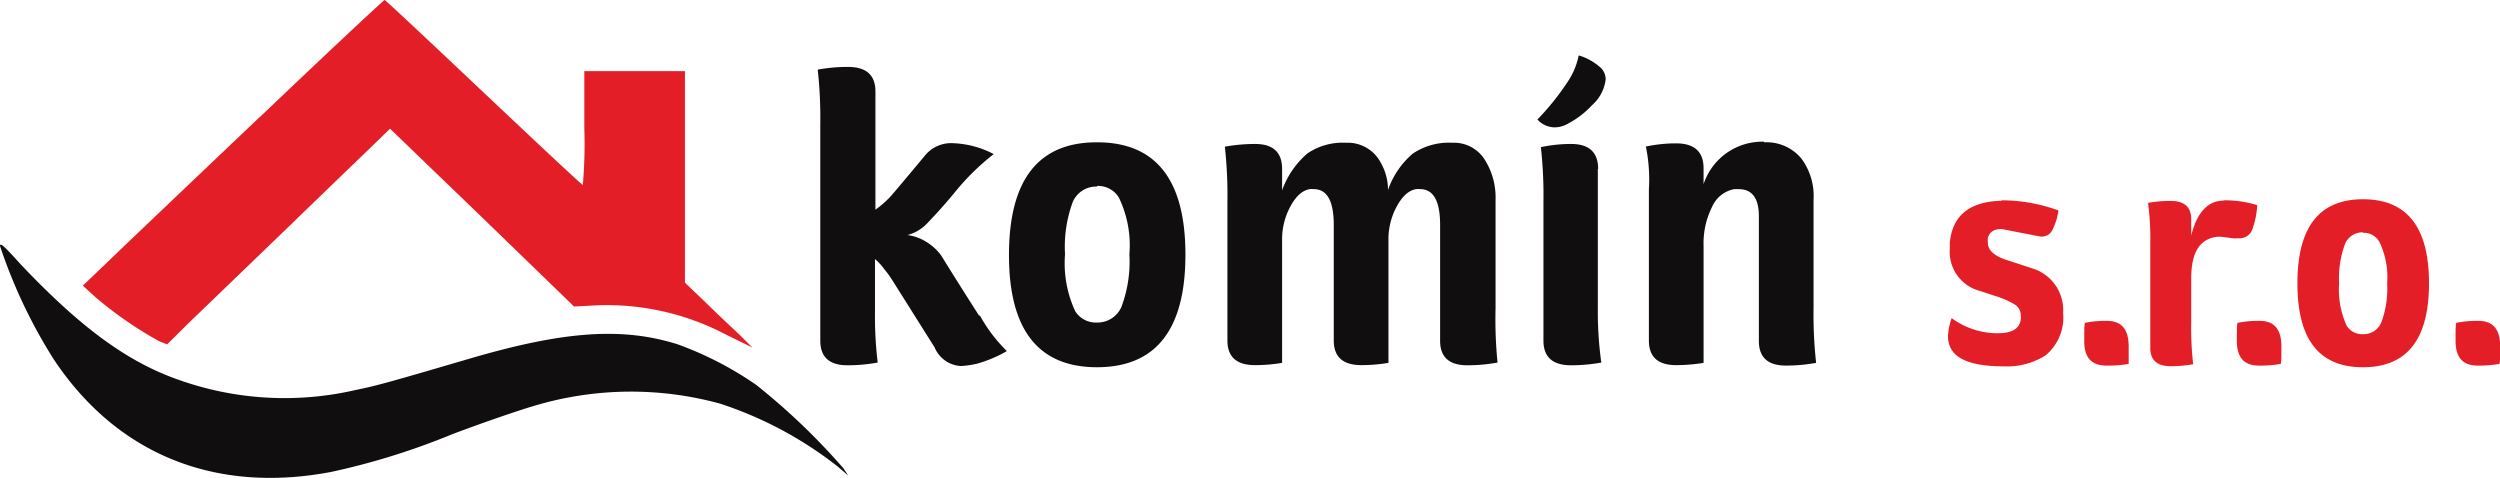
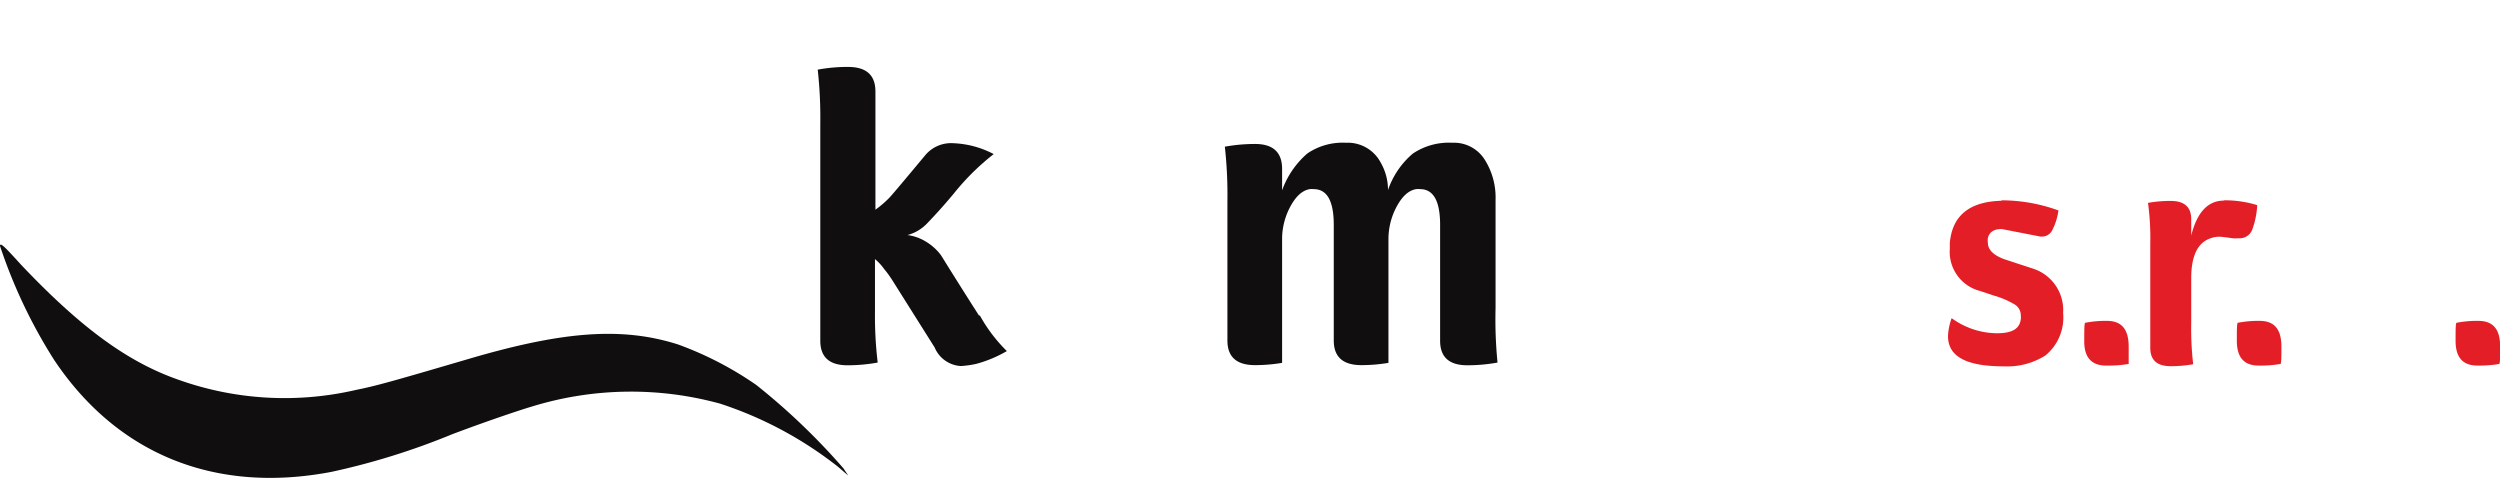
<svg xmlns="http://www.w3.org/2000/svg" viewBox="0 0 165.49 31.64">
  <defs>
    <style>.cls-1{fill:#110e0f;}.cls-2{fill:#e41e26;}</style>
  </defs>
  <g id="Layer_2" data-name="Layer 2">
    <g id="Layer_1-2" data-name="Layer 1">
      <g id="Group_161" data-name="Group 161">
        <path id="Path_5" data-name="Path 5" class="cls-1" d="M0,16.28a34.06,34.06,0,0,0,3.58,7.54c4.18,6.26,10.66,8.88,18.34,7.42a47.08,47.08,0,0,0,8-2.49c2-.76,4.41-1.58,5.26-1.83a22.3,22.3,0,0,1,12.49-.2,25.3,25.3,0,0,1,7.78,4.16l.7.6L55.83,31a43.65,43.65,0,0,0-5.77-5.52,22.72,22.72,0,0,0-5.18-2.68c-3.66-1.16-7.51-.9-13.76.93-5.21,1.53-6.21,1.81-7.55,2.08a20.91,20.91,0,0,1-11.75-.67c-3.36-1.17-6.47-3.44-10.43-7.62C.38,16.41,0,16,0,16.28" />
-         <path id="Path_6" data-name="Path 6" class="cls-2" d="M17.21,7.73c-4.47,4.25-8.94,8.5-9.93,9.46l-1.8,1.72.86.78a25.34,25.34,0,0,0,4.22,2.91l.5.2,1.38-1.37,5.72-5.51c2.37-2.29,5.07-4.9,6-5.79l1.66-1.61,6.09,5.87L38,20.29l1.53-.08A16.93,16.93,0,0,1,48,22.12l1.81.89L49,22.2c-.46-.43-1.49-1.39-2.25-2.14l-1.41-1.35v-14H38.68V8.5a31.09,31.09,0,0,1-.1,3.74c-.07,0-3-2.75-6.57-6.12S25.52,0,25.46,0s-3.77,3.47-8.25,7.74" />
        <path id="Path_7" data-name="Path 7" class="cls-1" d="M64.85,20.86a10.22,10.22,0,0,0,1.8,2.38,8.35,8.35,0,0,1-2,.84,6.18,6.18,0,0,1-1.05.15A2,2,0,0,1,61.87,23l-2.79-4.43a7,7,0,0,0-.55-.76,3.47,3.47,0,0,0-.61-.66v3.47A26,26,0,0,0,58.1,24a11.19,11.19,0,0,1-2,.18c-1.2,0-1.8-.54-1.8-1.63V8.23a29.15,29.15,0,0,0-.17-3.62,10.86,10.86,0,0,1,2-.18c1.22,0,1.82.54,1.82,1.63v7.82a6.74,6.74,0,0,0,.95-.82c.28-.31,1.06-1.24,2.36-2.8a2.23,2.23,0,0,1,1.85-.78,6.26,6.26,0,0,1,2.67.72,15.9,15.9,0,0,0-2.64,2.61c-.83,1-1.43,1.62-1.79,2a2.78,2.78,0,0,1-1.28.75A3.08,3.08,0,0,1,61.3,16a3.45,3.45,0,0,1,1,.91q1.24,2,2.52,4" />
-         <path id="Path_8" data-name="Path 8" class="cls-1" d="M72.62,9.42q5.85,0,5.85,7.44t-5.85,7.45q-5.84,0-5.83-7.45t5.83-7.44m0,2.93a1.69,1.69,0,0,0-1.6,1,8.57,8.57,0,0,0-.52,3.48,7.53,7.53,0,0,0,.67,3.76,1.6,1.6,0,0,0,1.45.76,1.72,1.72,0,0,0,1.62-1.05,8.55,8.55,0,0,0,.52-3.47,7.24,7.24,0,0,0-.69-3.74,1.6,1.6,0,0,0-1.45-.78" />
        <path id="Path_9" data-name="Path 9" class="cls-1" d="M99,13.24V20.4A29.16,29.16,0,0,0,99.13,24a11.19,11.19,0,0,1-2,.18q-1.8,0-1.8-1.62V14.89c0-1.58-.44-2.37-1.33-2.37a1.09,1.09,0,0,0-.26,0c-.54.09-1,.55-1.39,1.36a4.55,4.55,0,0,0-.44,1.88v8.26a10.72,10.72,0,0,1-1.79.15c-1.22,0-1.83-.54-1.83-1.63V14.89c0-1.58-.44-2.37-1.33-2.37a1.09,1.09,0,0,0-.26,0c-.54.09-1,.55-1.39,1.36a4.55,4.55,0,0,0-.44,1.88v8.26a10.72,10.72,0,0,1-1.79.15c-1.22,0-1.83-.54-1.83-1.63V13.33a29.15,29.15,0,0,0-.17-3.62,11.19,11.19,0,0,1,2-.18c1.19,0,1.79.55,1.79,1.65V12.6a5.81,5.81,0,0,1,1.67-2.44,4.15,4.15,0,0,1,2.56-.71,2.46,2.46,0,0,1,2.29,1.3,3.63,3.63,0,0,1,.49,1.83,5.5,5.5,0,0,1,1.64-2.41,4.27,4.27,0,0,1,2.62-.72,2.4,2.4,0,0,1,2.15,1.13A4.69,4.69,0,0,1,99,13.24" />
-         <path id="Path_10" data-name="Path 10" class="cls-1" d="M104.55,3.68a3.78,3.78,0,0,1,1.45.84,1.1,1.1,0,0,1,.29.73,2.71,2.71,0,0,1-.9,1.71,6,6,0,0,1-1.68,1.27,1.76,1.76,0,0,1-.81.2,1.56,1.56,0,0,1-1.13-.52,16.86,16.86,0,0,0,2-2.49,4.78,4.78,0,0,0,.73-1.74m1.27,7.51V20.4A24.35,24.35,0,0,0,106,24a11.19,11.19,0,0,1-2,.18c-1.22,0-1.83-.54-1.83-1.63V13.33A28.67,28.67,0,0,0,102,9.74a9.57,9.57,0,0,1,2-.21c1.19,0,1.79.55,1.79,1.65" />
-         <path id="Path_11" data-name="Path 11" class="cls-1" d="M116.78,9.42a3,3,0,0,1,2.46,1.07,4.15,4.15,0,0,1,.81,2.72V20.4a29.15,29.15,0,0,0,.17,3.62,11.19,11.19,0,0,1-2,.18c-1.19,0-1.79-.54-1.79-1.63V14.31c0-1.19-.45-1.79-1.34-1.79l-.29,0a2,2,0,0,0-1.46,1.16,5.35,5.35,0,0,0-.57,2.58v7.76a11.08,11.08,0,0,1-1.82.15c-1.2,0-1.8-.54-1.8-1.63v-10a10.79,10.79,0,0,0-.2-2.84,9.64,9.64,0,0,1,2-.21c1.21,0,1.82.55,1.82,1.65v.21q0,.43,0,.84h0a4.09,4.09,0,0,1,4-2.81" />
        <path id="Path_12" data-name="Path 12" class="cls-2" d="M132.48,13.26a11.07,11.07,0,0,1,3.78.67,4,4,0,0,1-.42,1.33.75.75,0,0,1-.66.4h-.11l-2.57-.5c-.51,0-.81.2-.91.59a1.12,1.12,0,0,0,0,.32c0,.45.35.81,1.06,1.08l1.92.63a2.88,2.88,0,0,1,2,2.94,3.24,3.24,0,0,1-1.17,2.81,4.74,4.74,0,0,1-2.77.72c-2.45,0-3.68-.64-3.68-2a4,4,0,0,1,.24-1.19,5.15,5.15,0,0,0,3,1c1,0,1.51-.29,1.58-.95a.68.68,0,0,0,0-.2.86.86,0,0,0-.35-.72,5.62,5.62,0,0,0-1.42-.62l-.93-.31a2.67,2.67,0,0,1-2-2.79c0-.13,0-.26,0-.39q.24-2.71,3.42-2.79" />
        <path id="Path_13" data-name="Path 13" class="cls-2" d="M139.42,24.2c-1,0-1.48-.57-1.45-1.71,0-.62,0-1,.05-1.12a7,7,0,0,1,1.44-.13c1,0,1.45.57,1.45,1.71,0,.65,0,1,0,1.14a7.81,7.81,0,0,1-1.45.11" />
        <path id="Path_14" data-name="Path 14" class="cls-2" d="M147.21,13.26a7.21,7.21,0,0,1,2.21.32,5.56,5.56,0,0,1-.33,1.62.89.89,0,0,1-.93.57,1.74,1.74,0,0,1-.39,0c-.47-.07-.75-.1-.84-.1a1.7,1.7,0,0,0-.67.13c-.81.31-1.21,1.19-1.21,2.61v3a20.26,20.26,0,0,0,.13,2.7,8.33,8.33,0,0,1-1.49.13c-.9,0-1.35-.4-1.35-1.21v-6.9a17.46,17.46,0,0,0-.15-2.7,8.36,8.36,0,0,1,1.5-.13c.9,0,1.36.4,1.36,1.21v1.08q.58-2.31,2.16-2.31" />
        <path id="Path_15" data-name="Path 15" class="cls-2" d="M149.52,24.2c-1,0-1.47-.57-1.45-1.71,0-.62,0-1,.05-1.12a7,7,0,0,1,1.45-.13c1,0,1.45.57,1.45,1.71,0,.65,0,1-.05,1.14a7.81,7.81,0,0,1-1.45.11" />
-         <path id="Path_16" data-name="Path 16" class="cls-2" d="M156.42,13.19c2.92,0,4.37,1.85,4.37,5.56s-1.45,5.56-4.37,5.56-4.34-1.85-4.34-5.56,1.44-5.56,4.34-5.56m0,2.19a1.25,1.25,0,0,0-1.19.77,6.58,6.58,0,0,0-.39,2.6,5.79,5.79,0,0,0,.5,2.81,1.19,1.19,0,0,0,1.08.56,1.26,1.26,0,0,0,1.21-.77,6.41,6.41,0,0,0,.39-2.6A5.38,5.38,0,0,0,157.5,16a1.19,1.19,0,0,0-1.08-.59" />
        <path id="Path_17" data-name="Path 17" class="cls-2" d="M164,24.2c-1,0-1.47-.57-1.45-1.71,0-.62,0-1,.05-1.12a7,7,0,0,1,1.45-.13c1,0,1.45.57,1.45,1.71,0,.65,0,1-.05,1.14a7.81,7.81,0,0,1-1.45.11" />
      </g>
    </g>
  </g>
</svg>